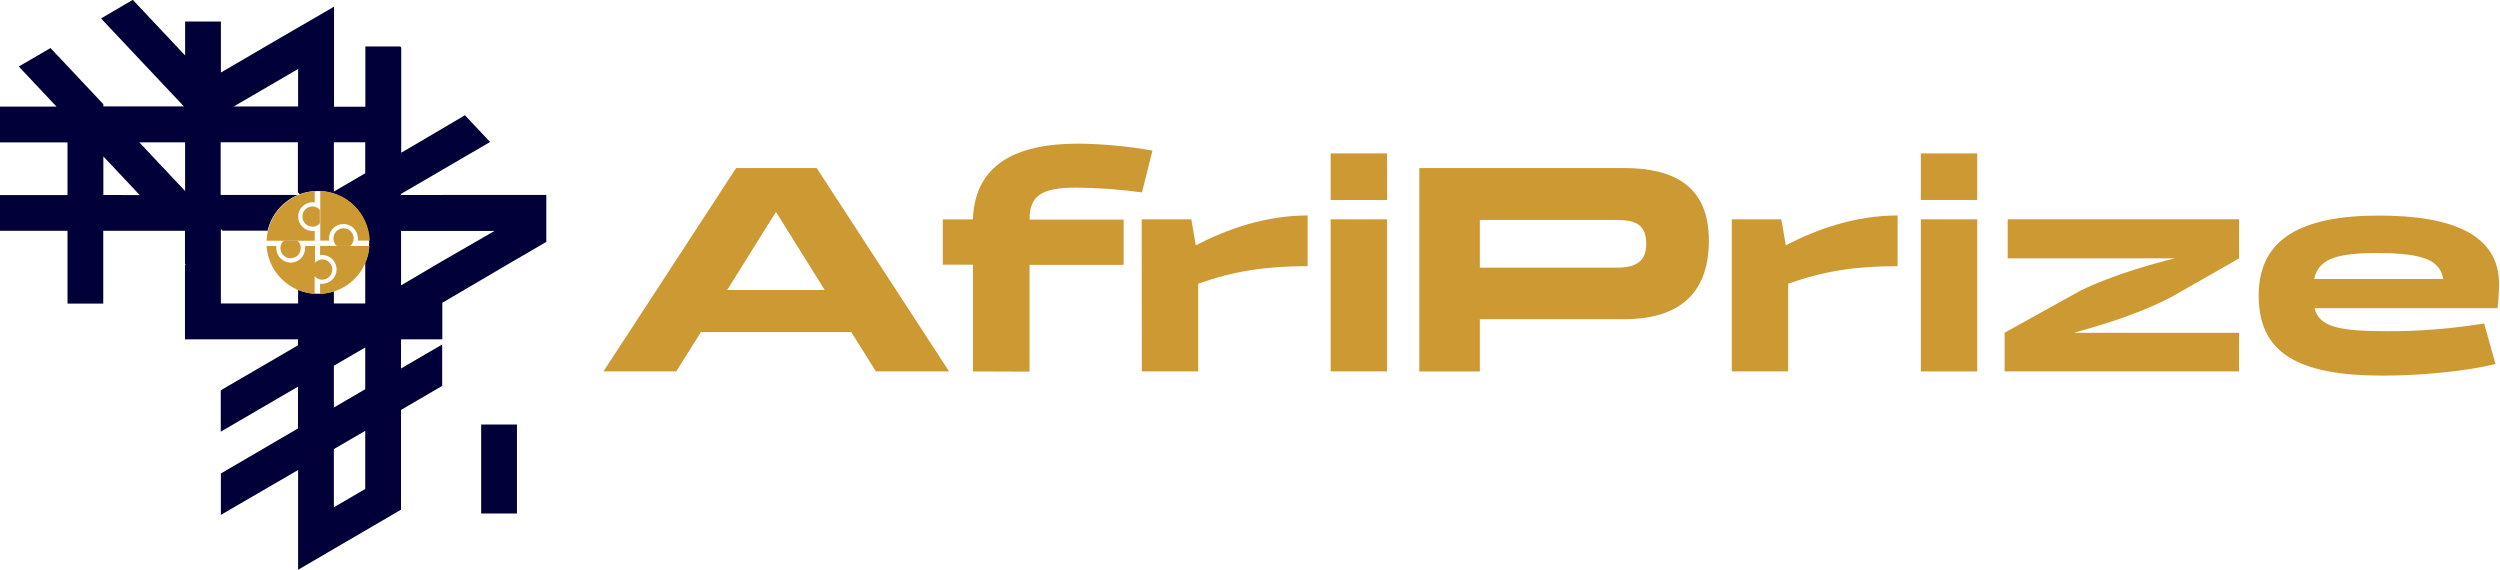
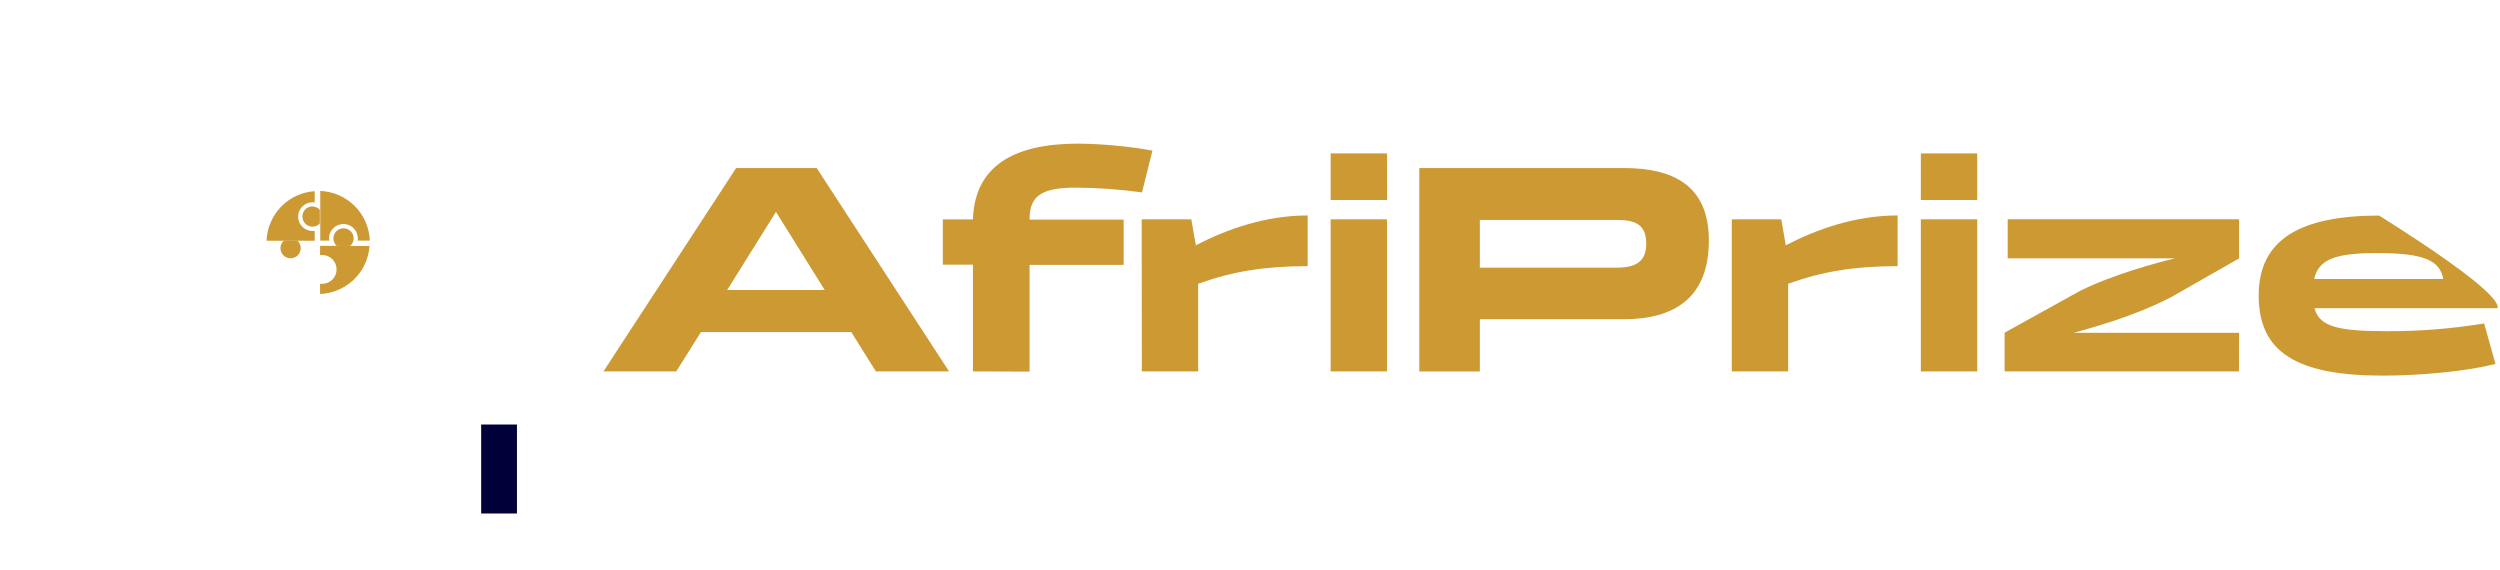
<svg xmlns="http://www.w3.org/2000/svg" width="158" height="36" viewBox="0 0 158 36" fill="none">
-   <path d="M25.344 12.323V12.255L27.946 10.738L30.938 8.994L30.974 8.974L29.384 7.283L27.955 8.127L26.458 9.007L25.357 9.652V3.003L25.293 2.935H23.091V6.746H21.11V0.421L19.498 1.361L18.838 1.739L16.823 2.913L13.961 4.584V1.361H11.7V3.505L11.143 2.913L9.683 1.361L8.393 -0.009L7.757 0.363L6.532 1.081L6.387 1.167L6.532 1.321L6.576 1.367L8.036 2.919L11.149 6.222L11.623 6.724H6.532V6.585L4.273 4.183L3.192 3.036L1.187 4.203L3.571 6.737H-0.007V8.998H4.267V12.327H-0.007V14.588H4.267V19.186H6.526V14.588H11.691V16.66L11.751 16.722H11.691V21.447H18.833V21.823L18.138 22.228L17.358 22.684L13.952 24.666V27.281L18.833 24.437V27.079L13.959 29.923V32.541L18.84 29.703V36.009L21.101 34.688L23.083 33.532L25.344 32.211V25.907L27.946 24.388V21.839L27.907 21.795L26.539 22.592L25.344 23.29V21.447H27.955V19.135L32.079 16.713L34.527 15.286V12.319L25.344 12.323ZM6.532 12.323V9.888L7.541 10.958L8.831 12.329L6.532 12.323ZM11.698 12.072L9.544 9.782L8.802 8.994H11.698V12.072ZM21.101 8.99H23.083V10.951L21.101 12.107V8.99ZM14.776 6.728L18.84 4.359V6.728H14.776L14.743 6.748L14.725 6.728H14.776ZM23.083 30.903L21.101 32.059V28.382L22.149 27.77L22.931 27.317L23.083 27.226V30.903ZM23.083 24.597L21.341 25.615L21.101 25.756V23.113L21.74 22.741L23.083 21.958V24.597ZM23.303 15.839C23.261 16.095 23.187 16.344 23.083 16.581V19.177H21.101V18.406C20.775 18.514 20.434 18.568 20.09 18.567C19.661 18.568 19.236 18.483 18.84 18.316V19.177H13.959V14.472L14.062 14.58H16.924C16.924 14.565 16.924 14.55 16.924 14.536C17.051 14.022 17.302 13.548 17.655 13.155C17.978 12.792 18.378 12.507 18.827 12.321H13.946V8.992H18.827V12.151L18.943 12.277C19.204 12.178 19.476 12.116 19.754 12.09C19.861 12.079 19.969 12.074 20.077 12.074C20.375 12.073 20.671 12.112 20.958 12.191L21.097 12.233C21.176 12.259 21.255 12.29 21.332 12.321C21.985 12.593 22.532 13.07 22.889 13.681C22.961 13.802 23.024 13.928 23.078 14.058C23.151 14.227 23.209 14.402 23.25 14.582C23.306 14.825 23.334 15.073 23.334 15.322C23.336 15.496 23.323 15.671 23.296 15.844L23.303 15.839ZM27.953 16.5L27.596 16.709L25.348 18.034V14.593H31.258L27.953 16.5Z" fill="#010038" />
  <path d="M20.793 15.066C20.793 14.825 20.89 14.593 21.061 14.422C21.231 14.251 21.463 14.155 21.704 14.155C21.946 14.155 22.177 14.251 22.348 14.422C22.519 14.593 22.615 14.825 22.616 15.066C22.619 15.112 22.619 15.159 22.616 15.205H23.371C23.341 14.384 23.001 13.604 22.421 13.022C21.84 12.441 21.061 12.1 20.24 12.067V15.205H20.815C20.804 15.159 20.797 15.113 20.793 15.066Z" fill="#CC9933" />
-   <path d="M21 17.034C21.001 17.141 20.974 17.247 20.923 17.34C20.868 17.441 20.787 17.526 20.688 17.585C20.589 17.643 20.476 17.675 20.361 17.675H20.293C20.134 17.654 19.989 17.575 19.884 17.455V17.814V18.575C19.096 18.523 18.355 18.188 17.796 17.631C17.237 17.074 16.899 16.333 16.845 15.546H17.462C17.458 15.592 17.458 15.638 17.462 15.685C17.462 15.927 17.558 16.159 17.729 16.33C17.899 16.501 18.131 16.598 18.373 16.598C18.615 16.598 18.847 16.501 19.018 16.33C19.189 16.159 19.285 15.927 19.285 15.685C19.288 15.638 19.288 15.592 19.285 15.546H19.906V16.257V16.607C19.997 16.506 20.118 16.435 20.251 16.407L20.313 16.396H20.381C20.547 16.401 20.704 16.47 20.82 16.59C20.935 16.709 21 16.868 21 17.034Z" fill="#CC9933" />
  <path d="M21.13 15.333C21.091 15.25 21.071 15.16 21.07 15.068C21.07 14.899 21.138 14.736 21.258 14.615C21.378 14.495 21.541 14.428 21.711 14.428C21.795 14.428 21.879 14.444 21.956 14.476C22.034 14.508 22.105 14.555 22.165 14.615C22.284 14.736 22.352 14.899 22.352 15.068C22.351 15.159 22.331 15.248 22.293 15.33C22.255 15.412 22.2 15.485 22.131 15.544H21.282C21.217 15.485 21.165 15.413 21.13 15.333Z" fill="#CC9933" />
  <path d="M23.353 15.546C23.299 16.348 22.949 17.101 22.372 17.661C21.796 18.22 21.032 18.547 20.229 18.578V17.937C20.273 17.94 20.317 17.94 20.361 17.937C20.603 17.937 20.835 17.841 21.006 17.67C21.177 17.499 21.273 17.267 21.273 17.026C21.272 16.784 21.176 16.552 21.005 16.382C20.834 16.211 20.603 16.114 20.361 16.114C20.317 16.114 20.273 16.118 20.229 16.125V15.537L23.353 15.546Z" fill="#CC9933" />
  <path d="M19.005 15.612C19.005 15.636 19.005 15.658 19.005 15.683C19.005 15.852 18.938 16.015 18.817 16.136C18.697 16.256 18.534 16.323 18.364 16.323C18.217 16.323 18.074 16.272 17.96 16.179C17.846 16.086 17.767 15.957 17.737 15.812C17.728 15.77 17.724 15.726 17.724 15.683C17.724 15.592 17.744 15.503 17.782 15.421C17.82 15.339 17.875 15.266 17.944 15.207H18.794C18.894 15.296 18.964 15.414 18.994 15.544C18.995 15.567 18.995 15.589 18.994 15.612H19.005Z" fill="#CC9933" />
  <path d="M18.84 13.688C18.84 13.93 18.937 14.161 19.108 14.331C19.279 14.502 19.51 14.598 19.751 14.598C19.798 14.601 19.844 14.601 19.89 14.598V15.214H16.847C16.877 14.408 17.204 13.641 17.766 13.062C18.328 12.484 19.085 12.134 19.89 12.081V12.794C19.844 12.787 19.798 12.784 19.751 12.783C19.511 12.784 19.28 12.879 19.11 13.049C18.939 13.218 18.842 13.448 18.84 13.688Z" fill="#CC9933" />
  <path d="M19.188 13.382C19.137 13.475 19.111 13.579 19.111 13.686C19.111 13.855 19.178 14.018 19.298 14.139C19.419 14.259 19.581 14.326 19.752 14.326H19.811C19.966 14.309 20.11 14.234 20.214 14.117V13.265C20.155 13.197 20.082 13.142 20 13.104C19.918 13.066 19.829 13.046 19.738 13.045C19.625 13.048 19.514 13.08 19.418 13.139C19.321 13.198 19.242 13.282 19.188 13.382Z" fill="#CC9933" />
  <path d="M32.671 26.83H30.41V32.453H32.671V26.83Z" fill="#010038" />
  <path d="M53.801 20.986H44.3L42.737 23.474H38.138L46.524 10.62H51.614L59.981 23.474H55.357L53.801 20.986ZM52.123 18.328L49.041 13.39L45.958 18.328H52.123Z" fill="#CC9933" />
  <path d="M61.489 23.474V16.726H59.585V13.864H61.489C61.601 10.491 64.07 9.077 68.14 9.077C69.715 9.095 71.284 9.242 72.834 9.517L72.174 12.159C70.788 11.968 69.39 11.867 67.991 11.858C65.822 11.858 65.069 12.386 65.069 13.839V13.877H71.014V16.739H65.069V23.487L61.489 23.474Z" fill="#CC9933" />
  <path d="M72.154 13.862H75.291L75.576 15.502C77.535 14.485 79.979 13.617 82.643 13.617V16.821C79.946 16.821 77.931 17.142 75.725 17.933V23.474H72.163L72.154 13.862Z" fill="#CC9933" />
  <path d="M87.665 12.638H84.098V9.696H87.661L87.665 12.638ZM84.098 13.862H87.661V23.474H84.098V13.862Z" fill="#CC9933" />
  <path d="M89.7 10.62H102.628C105.794 10.62 108 11.752 108 15.2C108 18.837 105.798 20.175 102.628 20.175H93.526V23.478H89.7V10.62ZM93.526 13.899V16.915H102.194C103.42 16.915 104.041 16.501 104.041 15.407C104.041 14.238 103.42 13.899 102.194 13.899H93.526Z" fill="#CC9933" />
  <path d="M109.449 13.862H112.577L112.861 15.502C114.821 14.485 117.265 13.617 119.929 13.617V16.821C117.234 16.821 115.217 17.142 113.011 17.933V23.474H109.449V13.862Z" fill="#CC9933" />
  <path d="M124.96 12.638H121.397V9.696H124.96V12.638ZM121.397 13.862H124.96V23.474H121.397V13.862Z" fill="#CC9933" />
  <path d="M141.505 23.474H126.692V21.024L131.461 18.382C133.553 17.345 136.285 16.61 137.454 16.328H126.886V13.857H141.51V16.328L137.269 18.75C134.781 20.051 132.087 20.731 131.069 21.031H141.51L141.505 23.474Z" fill="#CC9933" />
-   <path d="M156.997 20.441L157.714 23.003C155.922 23.455 153.058 23.739 150.59 23.739C145.123 23.739 142.749 22.25 142.749 18.675C142.749 15.099 145.424 13.624 150.363 13.624C154.942 13.624 157.939 14.811 157.939 17.939C157.939 18.393 157.884 19.241 157.846 19.48H146.274C146.594 20.667 147.8 20.931 150.898 20.931C152.941 20.938 154.981 20.773 156.997 20.441ZM146.255 17.631H154.416C154.196 16.482 153.265 15.993 150.233 15.993C147.593 15.993 146.536 16.387 146.255 17.631Z" fill="#CC9933" />
+   <path d="M156.997 20.441L157.714 23.003C155.922 23.455 153.058 23.739 150.59 23.739C145.123 23.739 142.749 22.25 142.749 18.675C142.749 15.099 145.424 13.624 150.363 13.624C157.939 18.393 157.884 19.241 157.846 19.48H146.274C146.594 20.667 147.8 20.931 150.898 20.931C152.941 20.938 154.981 20.773 156.997 20.441ZM146.255 17.631H154.416C154.196 16.482 153.265 15.993 150.233 15.993C147.593 15.993 146.536 16.387 146.255 17.631Z" fill="#CC9933" />
</svg>